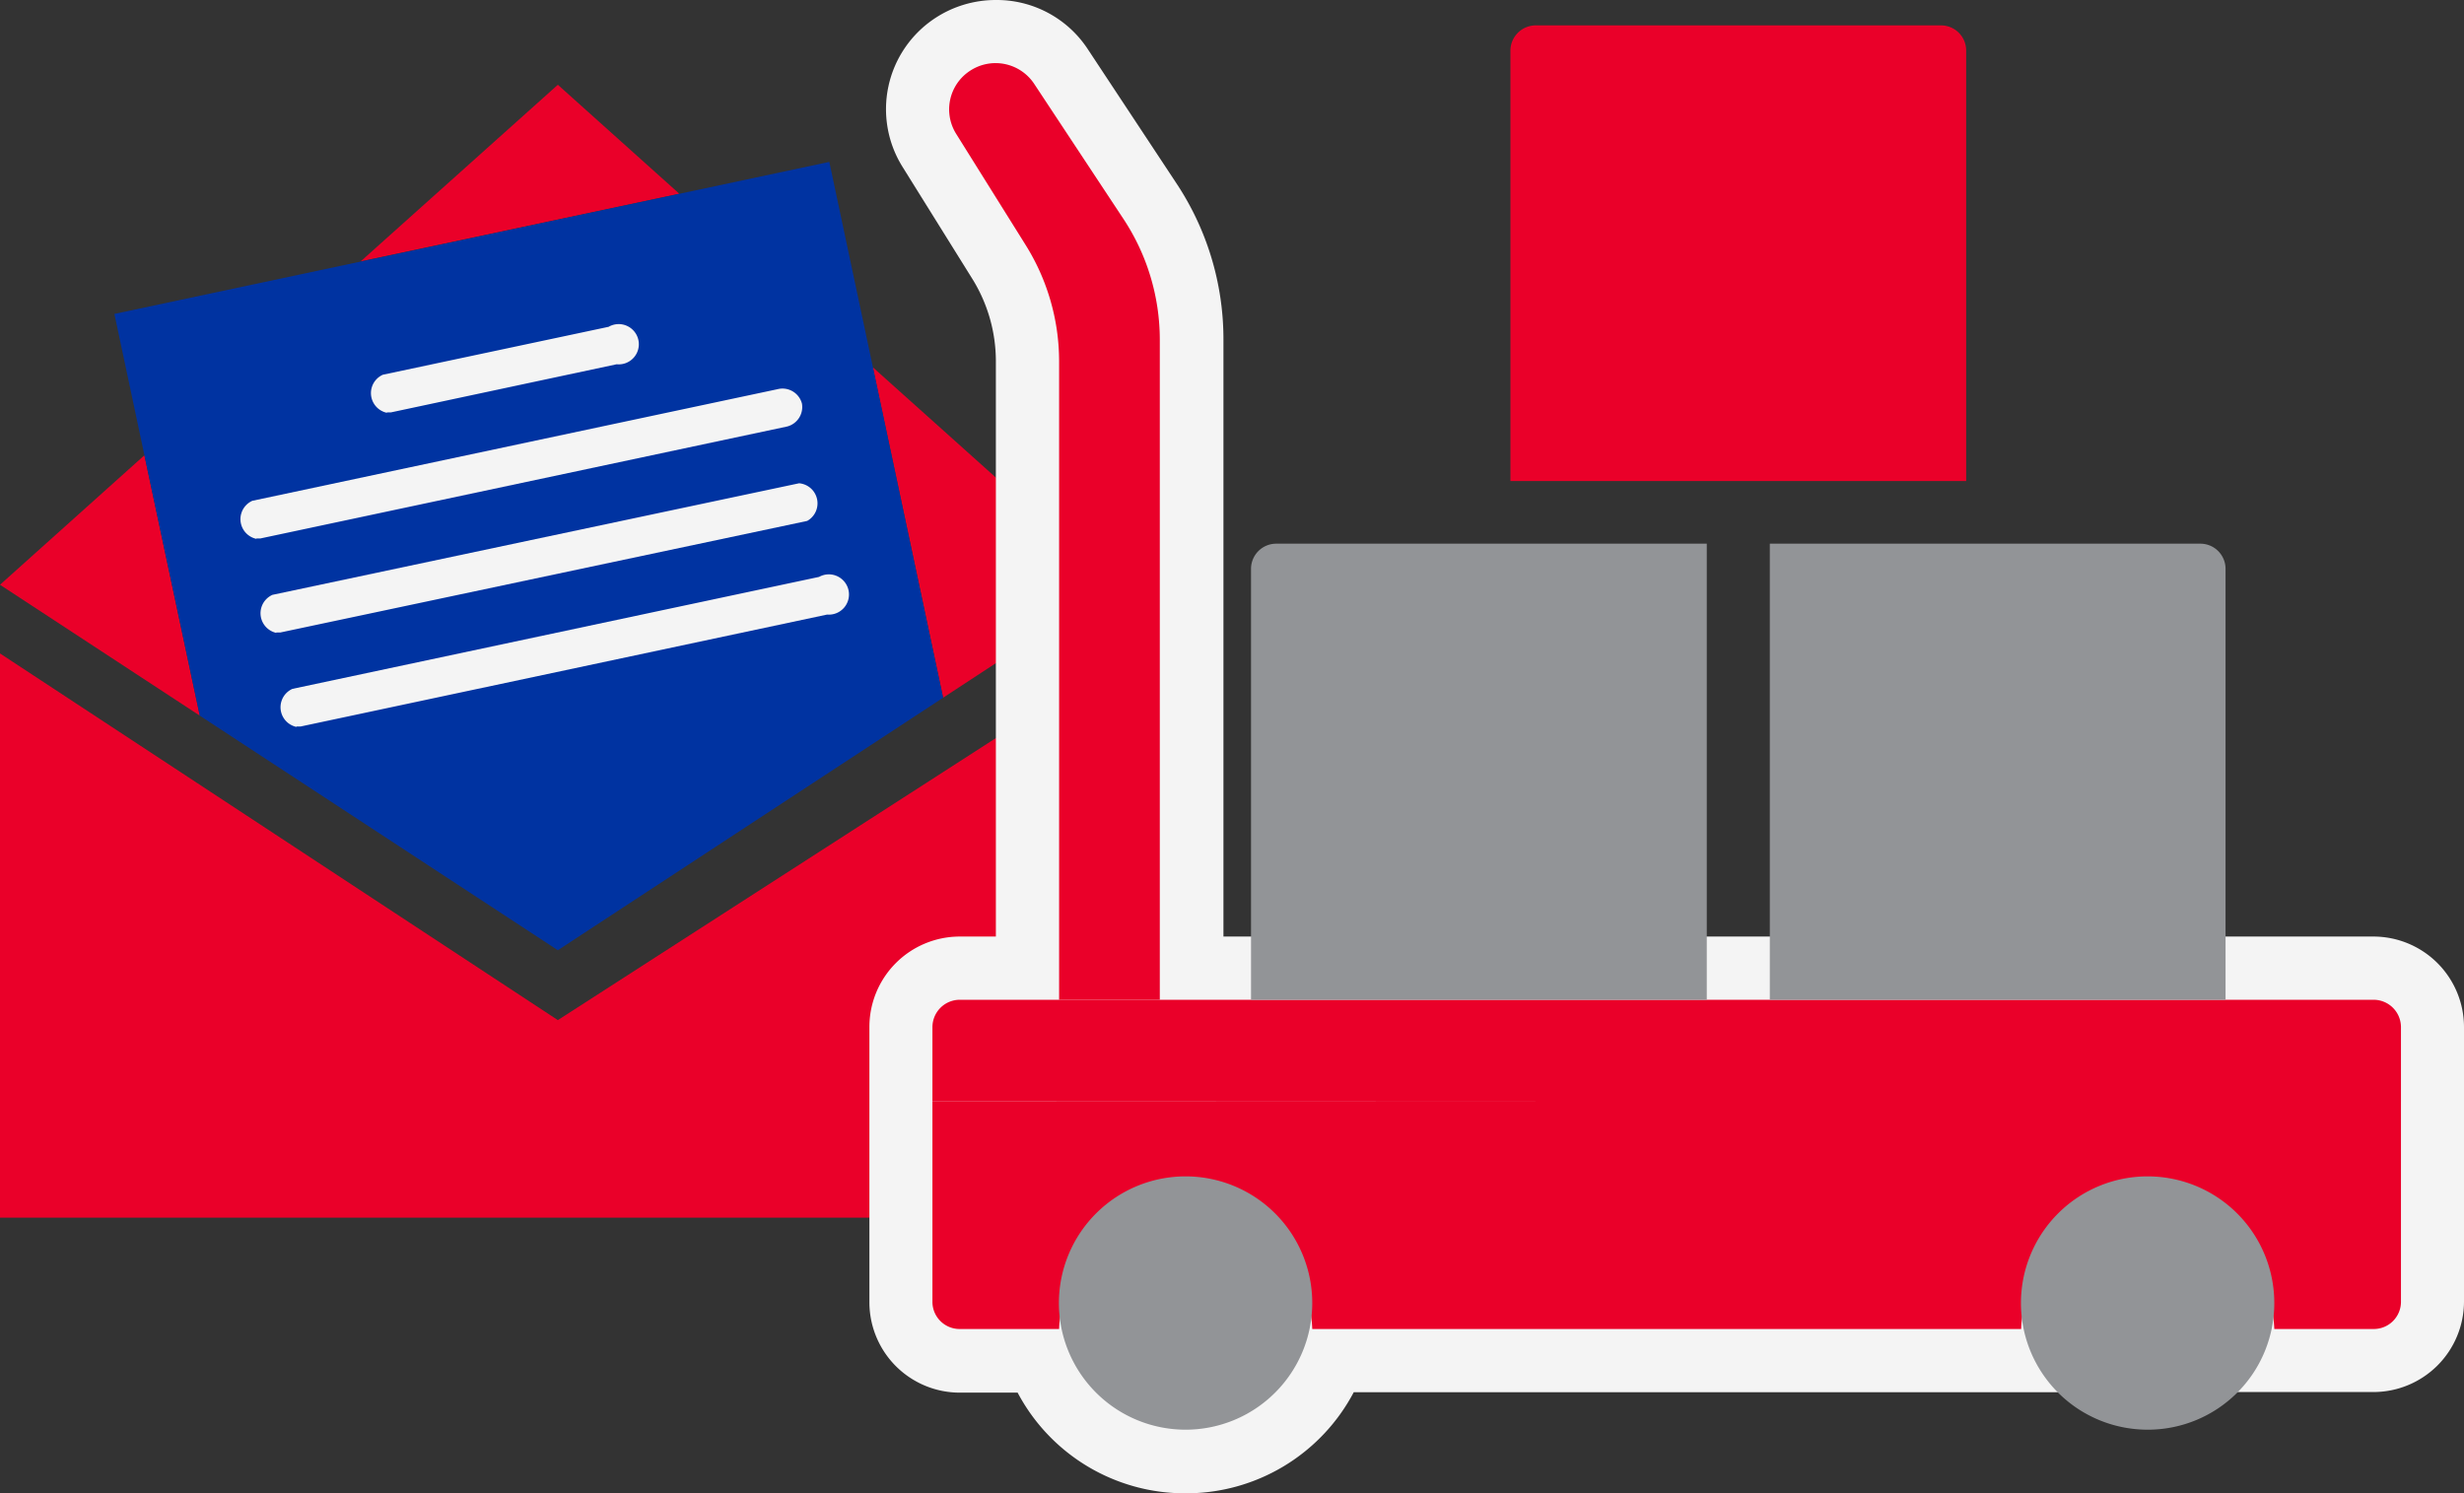
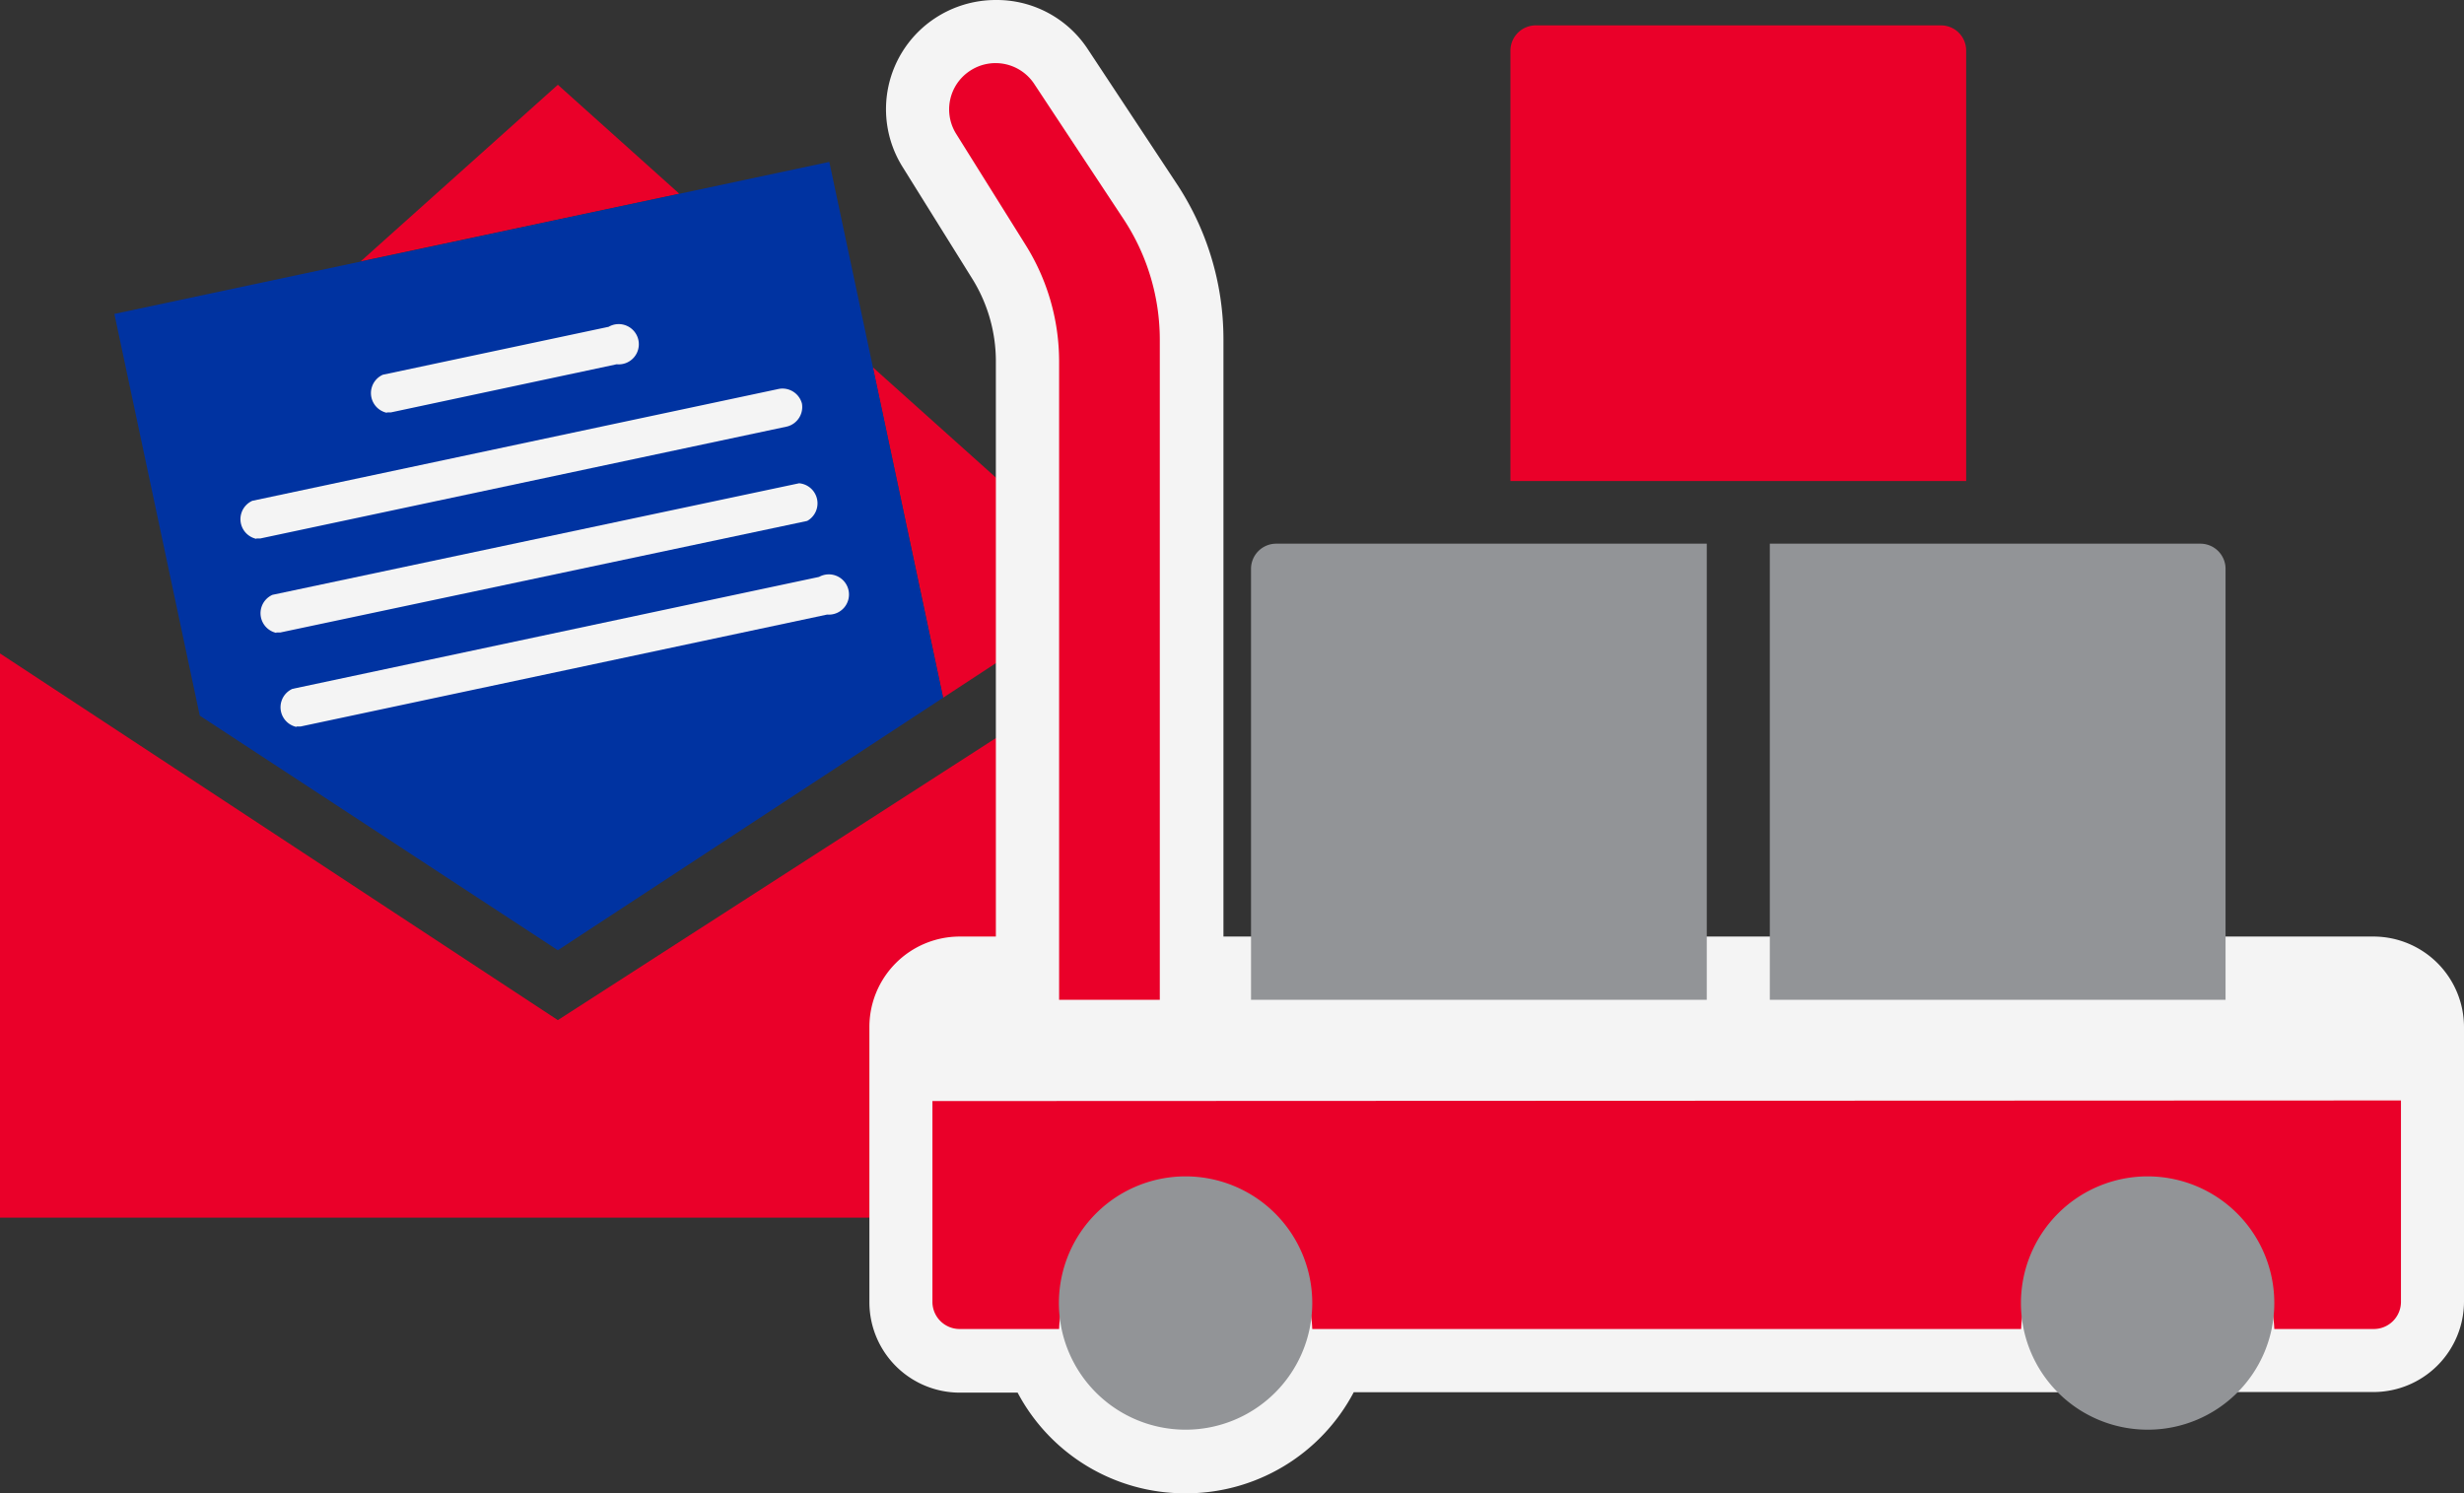
<svg xmlns="http://www.w3.org/2000/svg" id="Layer_1" data-name="Layer 1" viewBox="0 0 122.35 74.16">
  <rect x="0" y="0" width="122.35" height="74.16" fill="#333333" stroke="none" />
  <defs>
    <style>.cls-1{fill:#ea0029;}.cls-2{fill:#0033a1;}.cls-3{fill:#f4f4f4;}.cls-4{fill:#929497;}</style>
  </defs>
  <title>icons5</title>
  <g id="Page-1">
    <g id="Icons">
      <g id="_36--Open-Letter--_Flat_" data-name="36--Open-Letter--(Flat)">
        <polygon id="Fill-419" class="cls-1" points="33.73 9.62 27.7 4.21 17.91 12.98 33.73 9.62" />
        <polygon id="Fill-420" class="cls-1" points="55.39 29.04 43.34 18.24 46.83 34.65 55.39 29.04" />
-         <polygon id="Fill-421" class="cls-1" points="7.17 22.61 0 29.04 9.92 35.54 7.17 22.61" />
        <polygon id="Fill-422" class="cls-2" points="27.7 47.19 46.83 34.65 41.18 8.04 5.68 15.59 9.92 35.54 27.7 47.19" />
        <path id="Fill-917" class="cls-3" d="M19.21,20.5a1,1,0,0,1-.2-1.89l11.21-2.38a1,1,0,1,1,.4,1.86L19.41,20.48l-.2,0" />
        <path id="Fill-918" class="cls-3" d="M12.73,26.76a1,1,0,0,1-.2-1.89l26.16-5.56a1,1,0,0,1,1.13.73,1,1,0,0,1-.73,1.14L12.93,26.74l-.2,0" />
        <path id="Fill-919" class="cls-3" d="M13.72,31.43a1,1,0,0,1-.19-1.89L39.68,24a1,1,0,0,1,.4,1.87L13.92,31.41l-.2,0" />
        <path id="Fill-920" class="cls-3" d="M14.72,36.1a1,1,0,0,1-.2-1.89l26.15-5.56a1,1,0,1,1,.4,1.87L14.92,36.08l-.2,0" />
      </g>
    </g>
  </g>
  <polygon class="cls-1" points="0 32.45 0 60.47 55.39 60.47 55.39 32.83 27.7 50.66 0 32.45" />
  <path class="cls-3" d="M58.87,74.16a9.4,9.4,0,0,1-8.34-5H47.65a4.49,4.49,0,0,1-4.48-4.49V51a4.49,4.49,0,0,1,4.48-4.49h1.8V17.94a7.76,7.76,0,0,0-1.18-4.11L44.83,8.31A5.41,5.41,0,0,1,46.42.91a5.48,5.48,0,0,1,3-.91A5.41,5.41,0,0,1,54,2.42L58.4,9.08a14,14,0,0,1,2.35,7.77V46.51h57.11A4.5,4.5,0,0,1,122.35,51V64.64a4.5,4.5,0,0,1-4.49,4.49H109.8V66a3.16,3.16,0,0,0-6.31,0v3.14H67.22A9.41,9.41,0,0,1,58.87,74.16Z" />
  <g id="Icons-2" data-name="Icons">
    <g id="_35--Forklift--_-shipping_-transport_-delivery_-flat_" data-name="35--Forklift--(-shipping,-transport,-delivery,-flat)">
      <path id="Fill-88" class="cls-1" d="M97.63,23.89H75V2.51a1.26,1.26,0,0,1,1.26-1.25H96.37a1.25,1.25,0,0,1,1.26,1.25Z" />
      <path id="Fill-195" class="cls-1" d="M46.3,54.68v10A1.35,1.35,0,0,0,47.65,66h4.94a6.29,6.29,0,0,1,12.57,0h35.2a6.29,6.29,0,0,1,12.57,0h4.93a1.35,1.35,0,0,0,1.36-1.35v-10Z" />
-       <path id="Fill-196" class="cls-1" d="M119.22,54.68H46.3V51a1.36,1.36,0,0,1,1.35-1.35h70.21A1.36,1.36,0,0,1,119.22,51Z" />
      <path id="Fill-197" class="cls-1" d="M48.16,3.52h0a2.29,2.29,0,0,0-.68,3.13l3.45,5.52a10.9,10.9,0,0,1,1.66,5.77V49.65h5V16.85a10.89,10.89,0,0,0-1.82-6L51.35,4.16a2.3,2.3,0,0,0-3.19-.64" />
      <path id="Fill-198" class="cls-4" d="M84.75,49.65H62.12V28.28A1.25,1.25,0,0,1,63.38,27H84.75Z" />
      <path id="Fill-200" class="cls-4" d="M110.51,49.65H87.88V27h21.38a1.25,1.25,0,0,1,1.25,1.26Z" />
      <path id="Fill-469" class="cls-4" d="M65.16,64.74A6.29,6.29,0,1,0,58.87,71a6.29,6.29,0,0,0,6.29-6.28" />
      <path id="Fill-470" class="cls-4" d="M112.93,64.74A6.29,6.29,0,1,0,106.64,71a6.28,6.28,0,0,0,6.29-6.28" />
    </g>
  </g>
</svg>